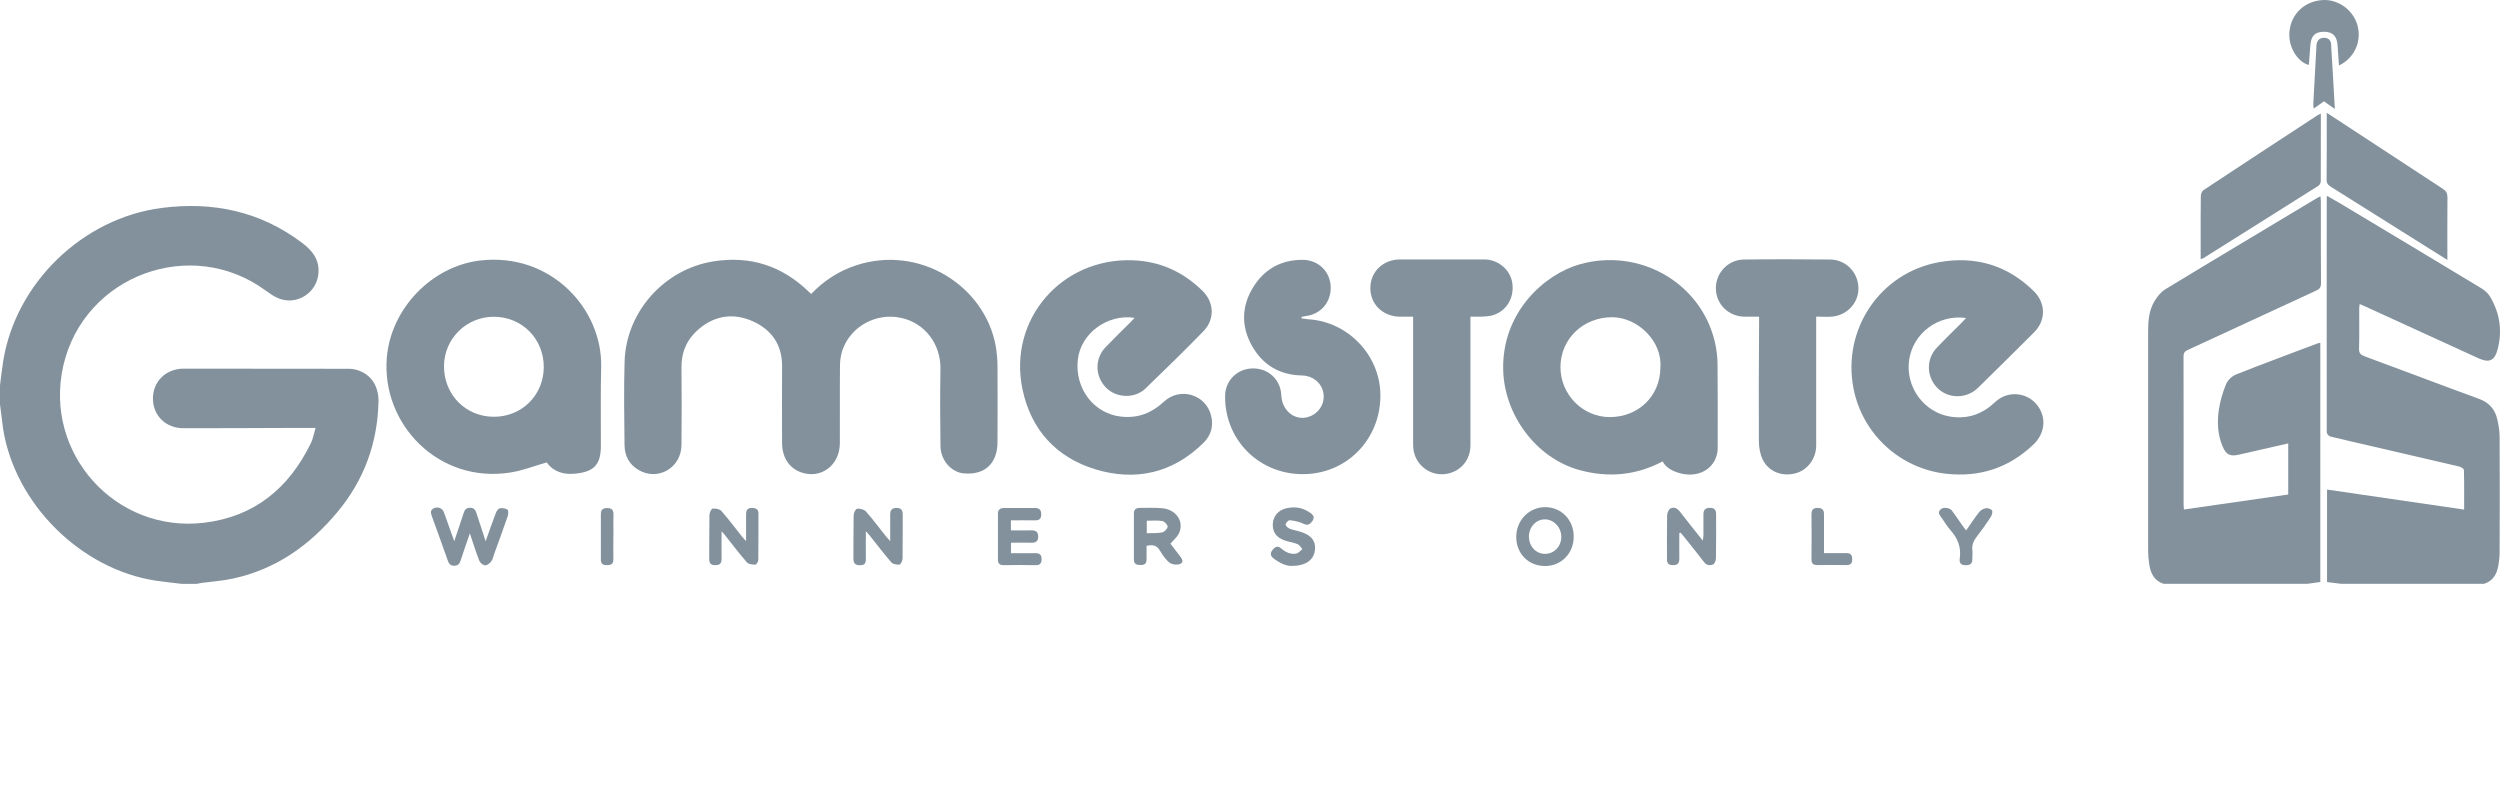
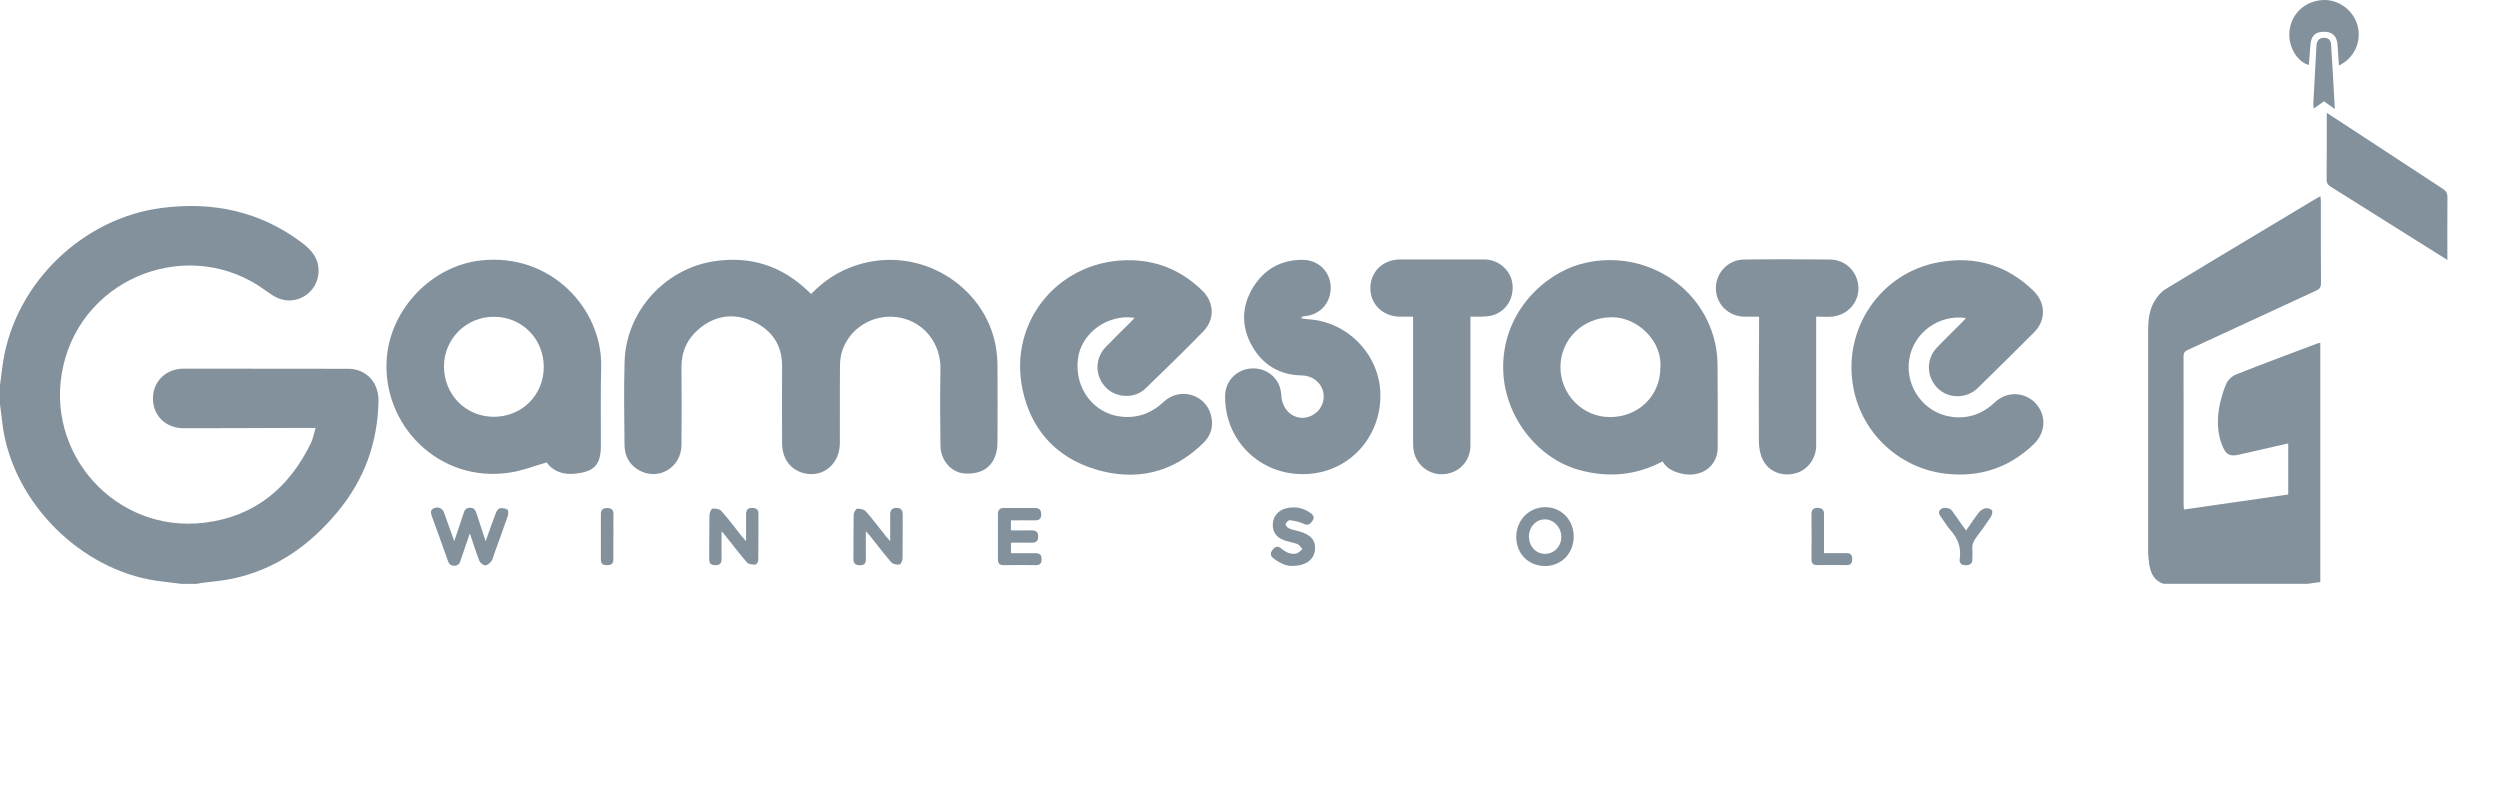
<svg xmlns="http://www.w3.org/2000/svg" id="Layer_2" viewBox="0 0 329.73 104">
  <g id="Layer_1-2">
    <path d="M0,50.82c.14-1.06.25-2.12.42-3.17,1.64-10.33,10.51-18.91,20.95-20.23,6.72-.86,12.93.45,18.42,4.57,1.31.98,2.3,2.12,2.22,3.9-.11,2.71-2.89,4.5-5.37,3.42-.55-.24-1.07-.6-1.56-.96-9.84-7.27-24-2.04-26.73,9.88-2.63,11.51,6.88,22.14,18.61,20.71,6.65-.81,11.18-4.6,14.05-10.51.28-.58.39-1.25.61-1.99-1.02,0-1.92,0-2.82,0-4.86.02-9.72.04-14.58.04-2.36,0-4.05-1.66-4.05-3.93,0-2.24,1.72-3.93,4.06-3.93,7.27,0,14.53.01,21.8.02.2,0,.39.02.58.05,2.08.36,3.36,2.03,3.31,4.28-.12,5.49-1.91,10.36-5.43,14.58-3.67,4.4-8.14,7.56-13.82,8.77-1.34.29-2.72.38-4.07.56-.23.03-.46.08-.69.13h-1.92c-1.16-.14-2.32-.26-3.47-.43-9.91-1.52-18.58-10.17-20.12-20.08C.27,55.43.14,54.37,0,53.32c0-.83,0-1.67,0-2.5Z" fill="#82919c" />
-     <path d="M308.78,77c-.6-.07-1.2-.15-1.86-.23v-12.2c6,.88,12,1.75,18.08,2.64,0-1.81.02-3.52-.03-5.22,0-.16-.36-.4-.59-.45-3.77-.89-7.54-1.76-11.31-2.63-1.91-.44-3.82-.87-5.72-1.34-.2-.05-.47-.36-.47-.55-.02-10.34,0-20.68,0-31.03,0-.02.01-.04.05-.15.7.41,1.4.79,2.08,1.2,6.09,3.66,12.19,7.31,18.27,10.99.43.26.85.63,1.11,1.05,1.32,2.18,1.67,4.53,1.03,6.99-.41,1.55-1.13,1.82-2.56,1.17-5.03-2.3-10.07-4.61-15.1-6.91-.15-.07-.31-.13-.54-.23-.02.22-.06.4-.06.58,0,1.76.03,3.53-.02,5.29-.02.61.21.83.75,1.03,5.03,1.86,10.04,3.77,15.08,5.61,1.34.49,2.11,1.39,2.41,2.72.17.76.3,1.55.3,2.32.03,5.07.02,10.15,0,15.22,0,.54-.07,1.08-.15,1.61-.18,1.17-.67,2.13-1.9,2.52h-18.86Z" fill="#82919c" />
    <path d="M285.36,77c-1.27-.41-1.72-1.42-1.9-2.61-.09-.6-.14-1.22-.14-1.83,0-9.64,0-19.27,0-28.91,0-1.36.12-2.72.83-3.91.36-.61.86-1.24,1.46-1.6,6.66-4.05,13.36-8.04,20.04-12.05.1-.06.21-.11.4-.2.02.26.05.46.05.67,0,3.6-.01,7.21.02,10.81,0,.54-.2.76-.66.97-5.63,2.59-11.25,5.21-16.88,7.8-.4.18-.59.37-.59.86.02,6.52.01,13.04.01,19.56,0,.19.02.38.04.64,4.6-.66,9.16-1.32,13.76-1.98v-6.74c-2.19.5-4.36,1-6.53,1.49-1.14.26-1.67,0-2.13-1.1-.66-1.56-.73-3.21-.49-4.84.17-1.15.51-2.29.95-3.36.22-.53.78-1.07,1.32-1.28,3.57-1.42,7.18-2.75,10.78-4.11.09-.03.18-.04.33-.07v31.55c-.57.08-1.13.16-1.69.24h-19Z" fill="#82919c" />
    <path d="M106.98,38.78c1.69-1.77,3.64-3.03,5.92-3.78,8.41-2.77,16.98,2.72,18.42,10.61.15.84.23,1.7.24,2.55.03,3.36.01,6.72,0,10.07,0,.39-.02.79-.09,1.17-.42,2.15-1.95,3.22-4.31,3.04-1.67-.13-3.09-1.7-3.12-3.62-.05-3.38-.06-6.77,0-10.15.05-3.31-2.07-6.1-5.26-6.76-3.18-.66-6.41,1.04-7.59,4.05-.26.67-.39,1.42-.4,2.14-.04,3.46,0,6.91-.02,10.37-.02,2.92-2.52,4.76-5.13,3.82-1.56-.56-2.49-1.97-2.49-3.87-.01-3.38-.02-6.77,0-10.15.01-2.83-1.41-4.8-3.87-5.9-2.52-1.12-5-.79-7.15,1.06-1.53,1.32-2.27,3.01-2.25,5.06.03,3.41.04,6.81,0,10.22-.03,3-3.11,4.77-5.65,3.28-1.26-.73-1.85-1.9-1.86-3.3-.04-3.68-.1-7.36.01-11.03.2-6.55,5.25-12.17,11.73-13.19,4.84-.76,9.01.58,12.53,3.98.09.08.18.16.34.31Z" fill="#82919c" />
    <path d="M219.28,60.86c-3.5,1.85-7.18,2.18-10.98,1.13-5.7-1.57-9.89-7.26-10.04-13.18-.2-7.58,5.41-12.63,10.1-13.95,7.86-2.22,15.99,2.42,17.82,10.26.23.97.34,1.98.35,2.98.04,3.55.02,7.11.02,10.66,0,.24,0,.49-.02.73-.3,2.42-2.66,3.69-5.25,2.84-.99-.33-1.58-.75-2-1.48ZM218.99,48.52c.3-3.49-2.98-6.68-6.38-6.68-3.79,0-6.77,2.84-6.8,6.54-.02,3.62,2.9,6.61,6.47,6.63,3.8.02,6.68-2.77,6.71-6.49Z" fill="#82919c" />
    <path d="M72.13,60.98c-1.63.46-3.19,1.09-4.82,1.34-9.42,1.49-17.02-6.33-16.29-15.16.53-6.45,5.92-12.05,12.3-12.8,9.29-1.09,16.16,6.35,15.97,14.07-.09,3.45-.03,6.91-.04,10.37,0,2.56-.95,3.44-3.46,3.68-1.49.14-2.85-.29-3.67-1.49ZM71.72,48.44c.02-3.73-2.85-6.65-6.56-6.66-3.63-.02-6.58,2.88-6.6,6.5-.02,3.75,2.83,6.67,6.54,6.69,3.71.02,6.59-2.83,6.62-6.52Z" fill="#82919c" />
    <path d="M259.31,41.94c-3.67-.51-7,2.01-7.51,5.53-.52,3.61,2,7,5.56,7.5,2.25.31,4.14-.38,5.77-1.93,1.91-1.81,4.95-1.2,6.04,1.18.68,1.47.31,3.16-.94,4.37-3.25,3.12-7.12,4.39-11.58,3.89-6.08-.69-11-5.24-12.18-11.21-1.54-7.82,3.51-15.33,11.33-16.7,4.74-.83,8.95.4,12.43,3.82,1.6,1.57,1.64,3.85.06,5.43-2.46,2.47-4.94,4.91-7.43,7.35-1.47,1.43-3.82,1.45-5.26.07-1.51-1.45-1.61-3.83-.17-5.36,1.08-1.14,2.21-2.23,3.32-3.34.17-.17.32-.35.56-.6Z" fill="#82919c" />
    <path d="M149.66,41.92c-3.61-.55-7.1,2.05-7.5,5.47-.45,3.86,2.13,7.22,5.8,7.57,2.17.21,3.96-.5,5.55-1.98,2.14-1.99,5.56-.95,6.23,1.86.33,1.36-.01,2.59-1.02,3.58-4.05,3.98-8.93,5.09-14.25,3.48-5.18-1.58-8.49-5.23-9.61-10.55-1.93-9.19,5.14-17.37,14.55-17.02,3.6.13,6.65,1.53,9.2,4.04,1.55,1.53,1.63,3.76.1,5.33-2.5,2.56-5.06,5.07-7.64,7.55-1.43,1.37-3.86,1.25-5.21-.14-1.45-1.49-1.49-3.81-.05-5.31,1.07-1.12,2.18-2.19,3.27-3.28.17-.17.33-.35.57-.6Z" fill="#82919c" />
    <path d="M171.68,41.99c.3.04.59.1.89.12,5.18.32,9.38,4.66,9.49,9.83.12,5.45-3.76,9.96-9.05,10.53-6.27.68-11.49-4.01-11.43-10.25.02-2.03,1.61-3.61,3.65-3.63,2.07-.02,3.67,1.48,3.76,3.52.1,2.3,2.16,3.66,4.06,2.68,1.15-.6,1.75-1.84,1.47-3.08-.28-1.27-1.4-2.16-2.78-2.19-2.99-.05-5.24-1.41-6.66-3.99-1.38-2.51-1.32-5.11.15-7.56,1.47-2.44,3.71-3.72,6.6-3.7,2.06.02,3.6,1.54,3.68,3.54.07,2.04-1.31,3.66-3.33,3.88-.17.02-.34.07-.52.11,0,.06,0,.13,0,.19Z" fill="#82919c" />
    <path d="M186.38,41.77c-.65,0-1.21,0-1.77,0-2.23-.04-3.88-1.64-3.87-3.77,0-2.17,1.68-3.78,3.93-3.78,3.71,0,7.41,0,11.12,0,1.82,0,3.42,1.38,3.67,3.1.29,1.95-.75,3.7-2.57,4.26-.44.13-.91.15-1.38.18-.48.03-.97,0-1.57,0v1c0,5.32,0,10.64,0,15.96,0,1.7-.97,3.08-2.5,3.61-1.55.54-3.21.07-4.24-1.22-.59-.74-.82-1.59-.82-2.53,0-5.27,0-10.54,0-15.81v-1.01Z" fill="#82919c" />
    <path d="M232,41.77c-.68,0-1.26,0-1.84,0-2.16-.01-3.81-1.6-3.85-3.71-.04-2.03,1.59-3.8,3.67-3.83,3.8-.05,7.61-.04,11.41,0,2.04.02,3.62,1.63,3.72,3.64.1,1.93-1.36,3.64-3.37,3.88-.7.08-1.41.01-2.2.01v.97c0,5.34,0,10.68,0,16.03,0,1.74-1.16,3.26-2.74,3.67-1.72.45-3.47-.18-4.28-1.75-.37-.72-.53-1.63-.54-2.46-.03-5.17,0-10.34.03-15.51,0-.29,0-.57,0-.94Z" fill="#82919c" />
    <path d="M322.78,34.28c-1.51-.94-2.89-1.81-4.27-2.68-3.69-2.32-7.38-4.65-11.08-6.96-.39-.24-.58-.48-.57-.98.03-2.69.02-5.39.02-8.08v-.7c.77.5,1.44.93,2.1,1.37,4.41,2.89,8.81,5.78,13.22,8.66.44.29.6.59.6,1.12-.03,2.69-.01,5.39-.01,8.25Z" fill="#82919c" />
-     <path d="M306.1,14.98c0,3.07,0,6.01-.01,8.94,0,.2-.15.48-.31.58-5.07,3.21-10.16,6.4-15.24,9.59-.05.03-.13.03-.29.07,0-.86,0-1.68,0-2.5,0-1.94-.01-3.87.02-5.81,0-.27.16-.64.36-.78,5.01-3.31,10.03-6.6,15.05-9.88.1-.06.21-.11.43-.22Z" fill="#82919c" />
    <path d="M308.49,8.65c-.06-.92-.13-1.77-.18-2.62-.07-1.26-.63-1.84-1.8-1.84-1.16,0-1.7.52-1.79,1.76-.06.78-.12,1.56-.18,2.34,0,.1-.04.19-.06.28-1.6-.5-2.74-2.55-2.51-4.51.26-2.26,1.99-3.88,4.32-4.05,2.07-.15,4.07,1.29,4.64,3.33.58,2.11-.39,4.32-2.44,5.3Z" fill="#82919c" />
    <path d="M61.97,70.35c-.46,1.34-.86,2.46-1.23,3.6-.14.43-.36.66-.83.67-.47,0-.7-.24-.84-.66-.69-1.96-1.4-3.91-2.11-5.87-.15-.42-.25-.83.27-1.06.54-.24,1.12,0,1.32.54.44,1.21.87,2.43,1.36,3.81.44-1.32.84-2.46,1.21-3.62.14-.45.3-.79.88-.79.6,0,.73.38.87.81.37,1.14.74,2.27,1.18,3.6.49-1.36.9-2.55,1.35-3.72.09-.25.31-.58.52-.62.32-.06.76,0,1.01.18.15.11.12.6.03.87-.57,1.66-1.18,3.31-1.78,4.97-.12.32-.17.69-.37.95-.19.25-.53.55-.8.55-.27,0-.67-.31-.78-.57-.45-1.13-.8-2.3-1.26-3.65Z" fill="#82919c" />
-     <path d="M221.49,70.31c0,1.09-.02,2.19,0,3.28.01.61-.13.96-.86.95-.72-.01-.78-.41-.77-.96.01-1.86-.02-3.73.02-5.59,0-.33.2-.8.45-.93.42-.22.87-.05,1.21.39.97,1.26,1.97,2.5,3.05,3.86.04-.29.07-.46.08-.63,0-.96,0-1.91,0-2.87,0-.59.3-.83.87-.83.56,0,.8.28.8.82,0,1.94.02,3.87-.02,5.81,0,.29-.17.75-.38.84-.38.16-.83.15-1.17-.29-.84-1.11-1.73-2.19-2.6-3.29-.17-.21-.34-.41-.51-.61-.06.01-.12.03-.18.04Z" fill="#82919c" />
-     <path d="M154.38,71.72c.35.46.77,1,1.18,1.54.27.35.66.84.13,1.1-.38.19-1.1.11-1.44-.15-.54-.42-.94-1.06-1.31-1.66-.41-.67-.96-.72-1.72-.56,0,.61,0,1.22,0,1.82,0,.54-.27.71-.79.71-.52,0-.88-.13-.88-.71,0-2.03,0-4.06,0-6.09,0-.47.25-.73.73-.73,1,0,2.01-.05,3.01.04,1.85.17,2.92,1.77,2.21,3.3-.23.5-.72.89-1.13,1.38ZM151.26,70.33c.74-.03,1.41.02,2.04-.12.29-.06.7-.49.7-.75,0-.25-.41-.69-.7-.74-.65-.11-1.34-.04-2.05-.04v1.65Z" fill="#82919c" />
    <path d="M95.17,70.06c0,1.31-.02,2.45,0,3.59.01.61-.18.9-.84.89-.63,0-.8-.29-.79-.86.02-1.91-.01-3.82.03-5.74,0-.31.24-.84.42-.86.38-.04.93.06,1.16.32.97,1.1,1.85,2.29,2.77,3.44.1.13.22.25.48.53,0-1.29,0-2.4,0-3.51,0-.69.28-.92.95-.86.44.04.68.26.68.7,0,2.06.01,4.12-.02,6.18,0,.21-.26.6-.4.59-.38,0-.89-.05-1.1-.3-1.03-1.18-1.98-2.44-2.95-3.66-.08-.11-.18-.2-.39-.44Z" fill="#82919c" />
    <path d="M117.41,71.37c0-1.32.01-2.42,0-3.52,0-.58.24-.85.83-.86.6,0,.82.29.82.86-.01,1.94.01,3.87-.02,5.81,0,.28-.24.78-.4.8-.36.04-.88-.05-1.09-.3-.98-1.13-1.88-2.32-2.81-3.49-.13-.16-.27-.31-.54-.6,0,1.32-.02,2.47,0,3.61.01.56-.13.87-.78.87-.65,0-.86-.27-.86-.88.02-1.91-.01-3.82.03-5.73,0-.3.27-.82.45-.84.38-.04.91.08,1.15.34.93,1.04,1.76,2.17,2.63,3.26.15.18.31.36.59.68Z" fill="#82919c" />
    <path d="M133.34,71.56v1.4c1.09,0,2.13.02,3.18,0,.58-.01.86.18.86.8,0,.62-.29.8-.87.78-1.37-.03-2.75-.02-4.12,0-.53,0-.77-.2-.77-.73,0-2.01,0-4.02,0-6.03,0-.57.29-.78.83-.78,1.35,0,2.7.01,4.05,0,.59,0,.83.25.83.85,0,.63-.31.79-.88.78-1.02-.02-2.05,0-3.12,0v1.32c.86,0,1.73.02,2.61,0,.61-.02,1,.13.99.84,0,.67-.39.81-.96.79-.86-.03-1.71,0-2.64,0Z" fill="#82919c" />
    <path d="M203.76,74.65c-2.17,0-3.77-1.62-3.78-3.83,0-2.19,1.67-3.92,3.81-3.93,2.12-.01,3.77,1.67,3.77,3.87,0,2.23-1.62,3.89-3.81,3.9ZM201.66,70.78c0,1.28.91,2.26,2.1,2.27,1.2.01,2.15-.96,2.16-2.22.02-1.26-.98-2.33-2.16-2.33-1.18,0-2.11,1.01-2.11,2.28Z" fill="#82919c" />
    <path d="M170.25,74.64c-.65-.02-1.53-.39-2.32-1.03-.41-.33-.4-.69-.09-1.08.31-.4.68-.6,1.12-.21.58.5,1.24.84,2.01.69.3-.06.54-.38.81-.59-.21-.23-.39-.55-.65-.66-.54-.22-1.14-.29-1.69-.48-1.1-.39-1.6-1.1-1.57-2.13.03-1.01.68-1.84,1.74-2.1,1.18-.29,2.28-.1,3.27.64.41.3.51.63.19,1.06-.31.42-.61.6-1.17.32-.54-.27-1.17-.38-1.78-.46-.18-.02-.49.31-.56.53-.04.13.24.46.45.55.4.18.84.26,1.26.37,1.64.44,2.33,1.25,2.15,2.56-.17,1.27-1.26,2.05-3.17,2.02Z" fill="#82919c" />
    <path d="M259.32,69.96c.61-.87,1.13-1.68,1.72-2.42.2-.25.56-.46.88-.51.26-.04.69.1.81.3.11.19-.01.61-.16.85-.59.9-1.21,1.78-1.87,2.63-.41.53-.64,1.07-.56,1.75.04.34,0,.68,0,1.03.03.61-.14.96-.86.96-.69,0-.89-.34-.8-.91.2-1.43-.25-2.62-1.2-3.68-.45-.51-.8-1.11-1.2-1.67-.26-.36-.58-.73-.09-1.14.35-.29,1.18-.18,1.46.2.48.65.93,1.32,1.39,1.98.14.2.29.39.48.64Z" fill="#82919c" />
    <path d="M307.96,14.38c-.6-.42-1.02-.72-1.45-1.02-.44.32-.86.61-1.34.96-.03-.2-.07-.35-.07-.5.14-2.59.28-5.18.42-7.77.03-.58.28-1.01.9-1.06.57-.05.99.24,1.03.82.18,2.8.33,5.6.5,8.58Z" fill="#82919c" />
    <path d="M240.57,72.95c1.05,0,1.98.02,2.91,0,.61-.01.82.25.81.84,0,.6-.29.75-.83.74-1.25-.02-2.5-.02-3.75,0-.56,0-.8-.19-.79-.77.02-1.98.02-3.97,0-5.95,0-.56.23-.81.78-.82.57,0,.88.21.87.81-.01,1.42,0,2.84,0,4.26,0,.26,0,.53,0,.89Z" fill="#82919c" />
    <path d="M80.9,70.75c0,1-.02,2.01,0,3.01.01.63-.31.78-.87.78-.57,0-.79-.23-.78-.79.01-1.98.01-3.96,0-5.94,0-.56.25-.79.8-.8.58-.01.87.21.86.82-.02.98,0,1.96,0,2.94Z" fill="#82919c" />
-     <rect width="329.73" height="104" fill="none" />
  </g>
</svg>